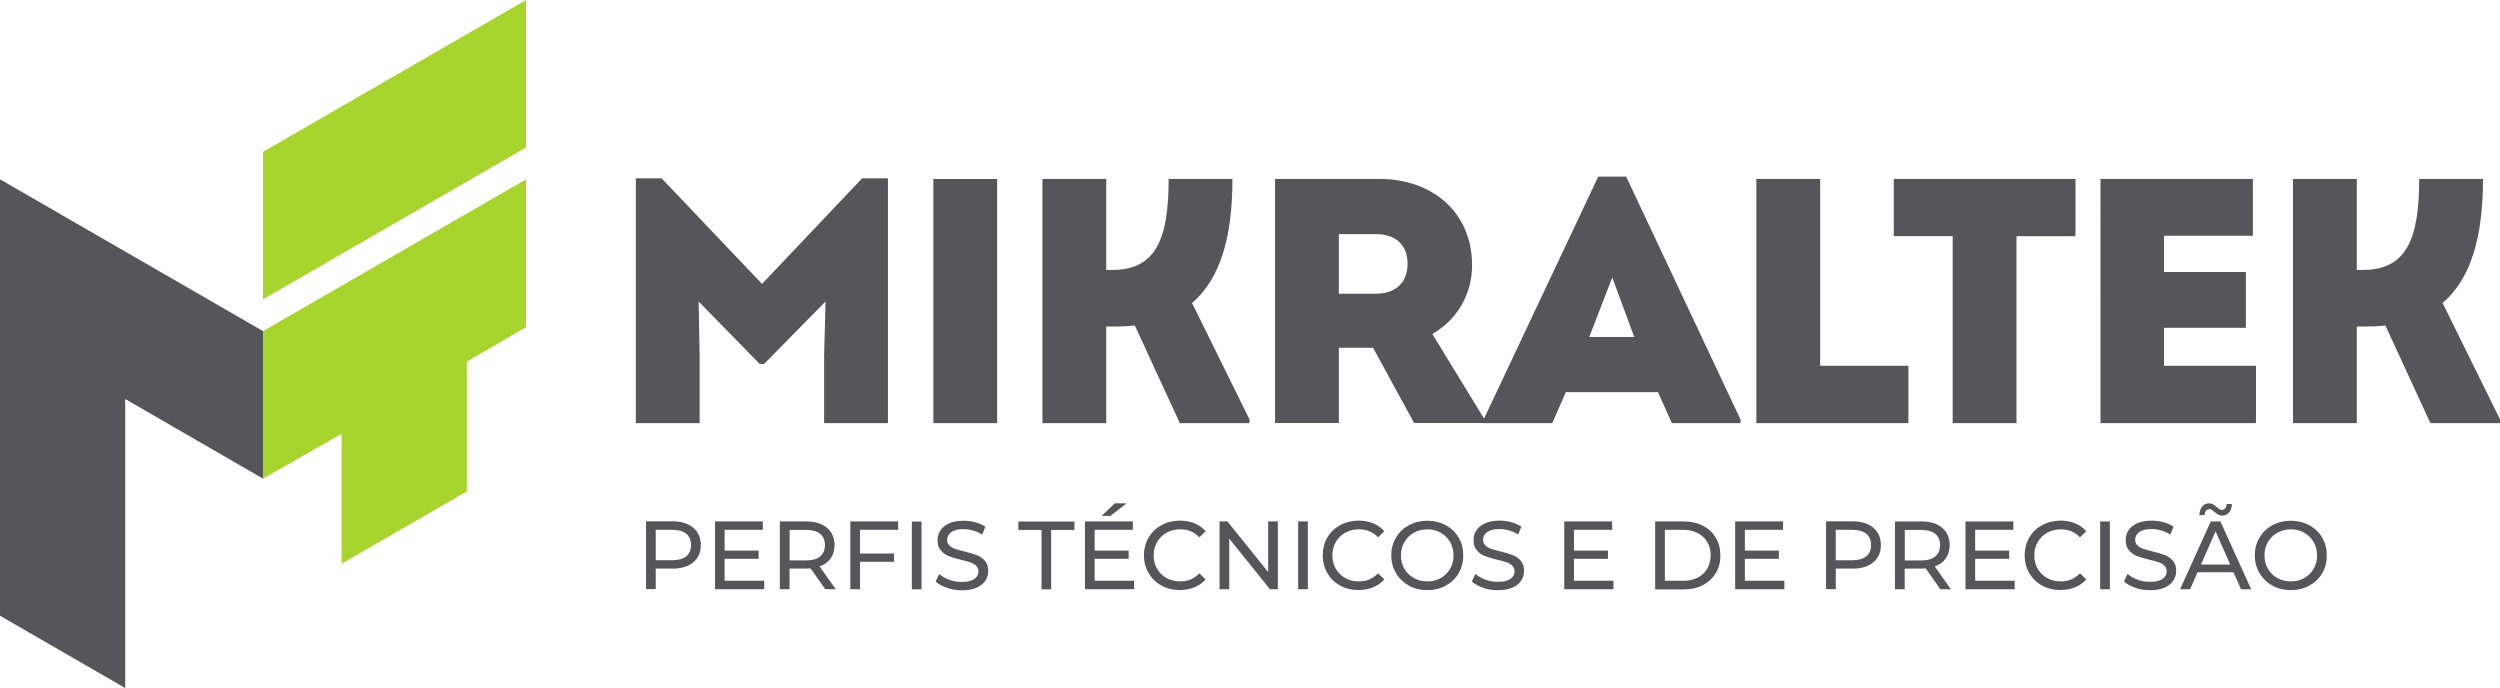
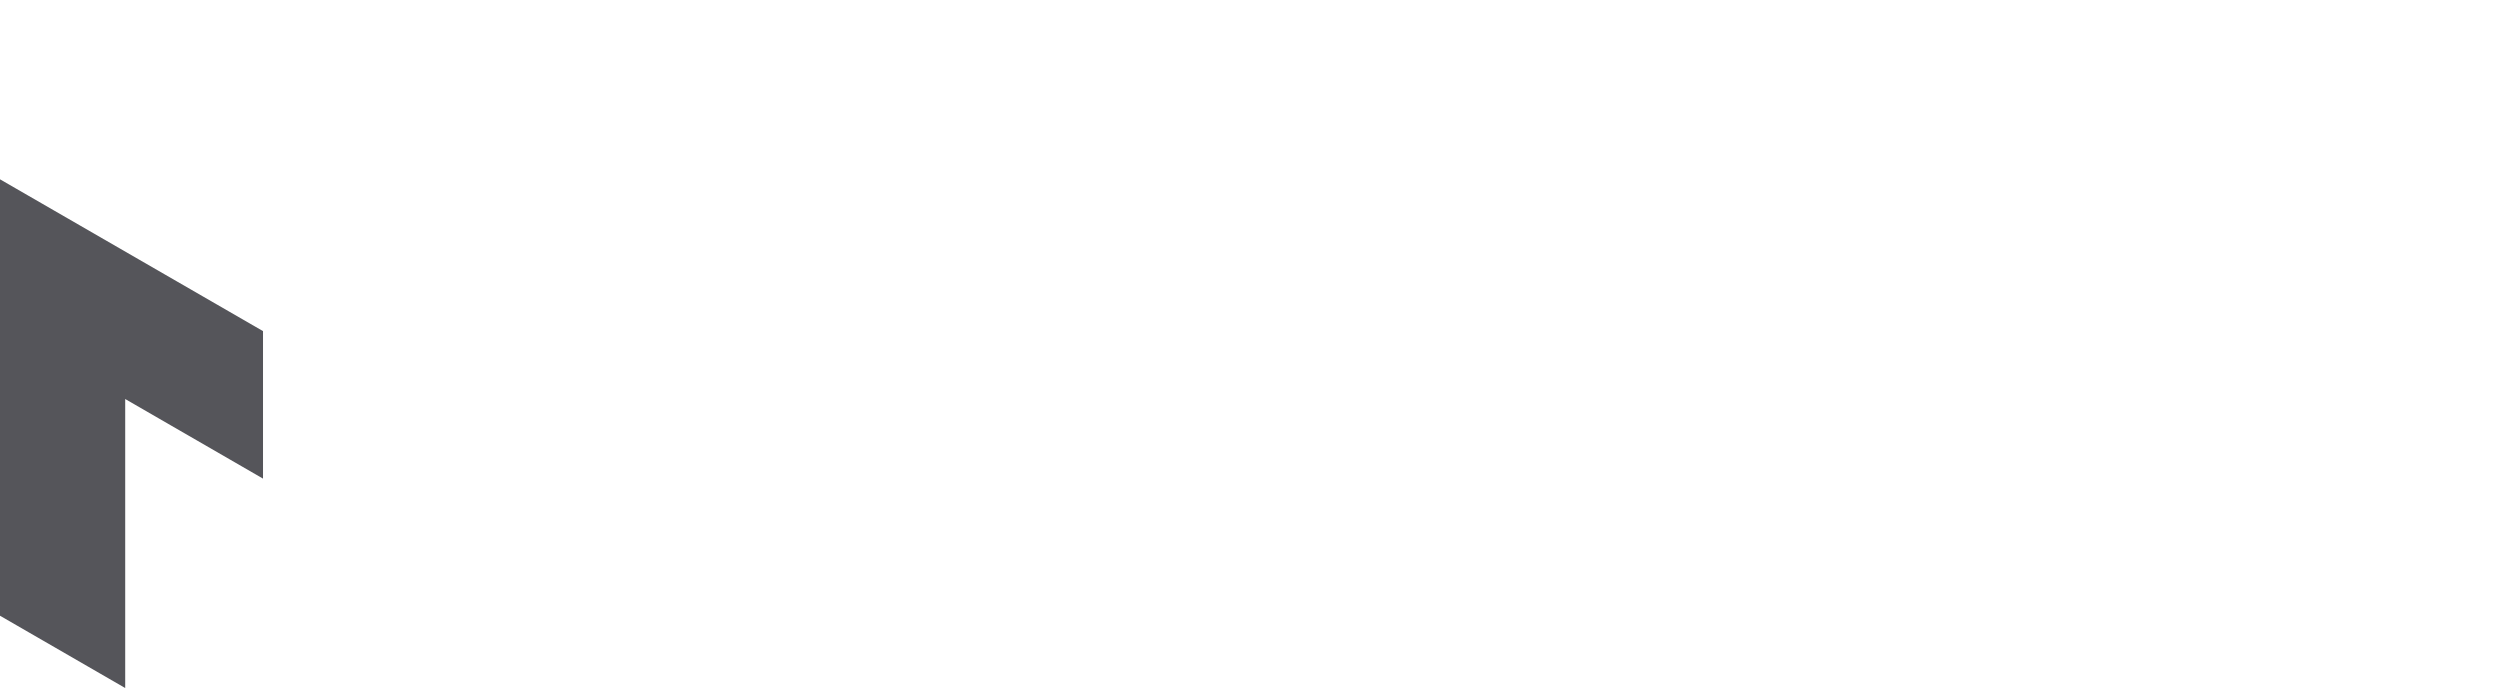
<svg xmlns="http://www.w3.org/2000/svg" id="Layer_1" viewBox="0 0 249.99 68.8">
-   <path d="M88.79,17.83v24.48h-6.38v-6.76l.14-5.4-6.14,6.24h-.45l-6.1-6.24,.1,5.4v6.76h-6.38V17.83h2.58l10.04,10.56,10.01-10.56h2.58Zm4.54,.07h6.38v24.41h-6.38V17.89Zm31.62,24.06v.35h-6.97l-4.5-9.76c-.63,.07-1.26,.1-1.92,.1h-.94v9.66h-6.38V17.89h6.38v9.1h.63c4.36,0,5.61-3.14,5.61-9.1h6.38c0,5.68-1.15,9.94-4.04,12.41l5.75,11.65Zm23.61,.17v.17h-7.15l-4.11-7.53h-3.42v7.53h-6.38V17.89h10.39c5.47,0,9.31,3.45,9.31,8.61,0,2.96-1.5,5.47-3.97,6.9l5.33,8.72Zm-14.68-12.76h3.7c1.99,0,3.17-1.12,3.17-3s-1.19-2.96-3.17-2.96h-3.7v5.96Zm40.17,12.59v.35h-6.87l-1.39-3.1h-9.21l-1.36,3.1h-6.87v-.35l11.47-24.3h2.79l11.44,24.3Zm-15.13-8.26h4.5l-2.2-5.96-2.3,5.96Zm31.91,2.89v5.72h-15.2V17.89h6.38v18.69h8.82Zm16.7-12.97h-5.89v18.69h-6.38V23.61h-5.89v-5.72h18.17v5.72Zm18.06,12.97v5.72h-15.55V17.89h15.24v5.68h-8.89v3.63h8.19v5.58h-8.19v3.8h9.2Zm24.41,5.37v.35h-6.97l-4.5-9.76c-.63,.07-1.26,.1-1.92,.1h-.94v9.66h-6.38V17.89h6.38v9.1h.63c4.36,0,5.61-3.14,5.61-9.1h6.38c0,5.68-1.15,9.94-4.04,12.41l5.75,11.65Zm-180.68,10.81c.5,.42,.76,1,.76,1.73s-.25,1.31-.76,1.73c-.5,.42-1.19,.63-2.07,.63h-1.68v2.05h-.97v-6.78h2.64c.88,0,1.57,.21,2.07,.63Zm-.7,2.86c.32-.26,.48-.64,.48-1.13s-.16-.87-.48-1.13c-.32-.26-.79-.39-1.4-.39h-1.65v3.04h1.65c.61,0,1.08-.13,1.4-.39Zm7.8,2.45v.84h-4.92v-6.78h4.78v.84h-3.82v2.08h3.4v.82h-3.4v2.19h3.95Zm6.1,.84l-1.46-2.08c-.18,.01-.32,.02-.43,.02h-1.68v2.06h-.97v-6.78h2.64c.88,0,1.57,.21,2.07,.63,.5,.42,.76,1,.76,1.73,0,.52-.13,.97-.39,1.34-.26,.37-.63,.64-1.1,.8l1.61,2.28h-1.06Zm-.51-3.28c.32-.26,.48-.64,.48-1.13s-.16-.87-.48-1.13c-.32-.26-.79-.39-1.4-.39h-1.65v3.05h1.65c.61,0,1.08-.13,1.4-.4Zm3.99-2.65v2.36h3.4v.83h-3.4v2.74h-.97v-6.78h4.78v.84h-3.82Zm5.18-.84h.97v6.78h-.97v-6.78Zm3.5,6.62c-.47-.16-.85-.36-1.12-.62l.36-.75c.26,.23,.59,.42,.99,.57,.4,.15,.82,.22,1.25,.22,.56,0,.98-.09,1.26-.29,.28-.19,.42-.44,.42-.76,0-.23-.08-.42-.23-.57-.15-.15-.34-.26-.56-.33-.22-.08-.54-.17-.94-.26-.51-.12-.92-.25-1.23-.37-.31-.12-.58-.31-.8-.57-.22-.25-.33-.6-.33-1.03,0-.36,.1-.69,.29-.98,.19-.29,.48-.52,.87-.7,.39-.17,.87-.26,1.44-.26,.4,0,.79,.05,1.18,.16,.39,.1,.72,.25,1,.45l-.32,.78c-.28-.18-.59-.32-.91-.41-.32-.09-.64-.14-.95-.14-.55,0-.96,.1-1.23,.3s-.41,.46-.41,.77c0,.23,.08,.42,.23,.57,.16,.15,.35,.26,.58,.34,.23,.08,.54,.17,.94,.26,.51,.12,.92,.25,1.23,.37,.31,.12,.58,.31,.8,.56,.22,.25,.33,.59,.33,1.02,0,.36-.1,.68-.29,.97-.19,.29-.49,.53-.88,.7s-.88,.26-1.45,.26c-.51,0-1-.08-1.48-.24Zm9.47-5.78h-2.32v-.84h5.61v.84h-2.33v5.94h-.96v-5.94Zm9.26,5.09v.84h-4.92v-6.78h4.79v.84h-3.82v2.08h3.4v.82h-3.4v2.19h3.95Zm-1.93-7.75h1.18l-1.63,1.26h-.87l1.32-1.26Zm4.66,8.22c-.55-.3-.97-.71-1.28-1.24s-.47-1.12-.47-1.78,.16-1.25,.47-1.78,.74-.94,1.29-1.24c.55-.3,1.16-.45,1.84-.45,.53,0,1.01,.09,1.45,.27,.44,.18,.81,.44,1.12,.79l-.63,.61c-.51-.54-1.15-.8-1.91-.8-.5,0-.96,.11-1.37,.34-.41,.23-.72,.54-.95,.94-.23,.4-.34,.84-.34,1.33s.11,.93,.34,1.33c.23,.4,.55,.71,.95,.93,.41,.23,.86,.34,1.37,.34,.76,0,1.39-.27,1.91-.81l.63,.61c-.31,.35-.69,.61-1.13,.79-.44,.18-.93,.27-1.46,.27-.68,0-1.29-.15-1.83-.45Zm11.64-6.41v6.78h-.79l-4.07-5.06v5.06h-.97v-6.78h.79l4.07,5.06v-5.06h.97Zm2.03,0h.97v6.78h-.97v-6.78Zm4.2,6.41c-.55-.3-.97-.71-1.28-1.24-.31-.53-.46-1.12-.46-1.78s.15-1.25,.46-1.78c.31-.53,.74-.94,1.29-1.24,.55-.3,1.16-.45,1.84-.45,.53,0,1.01,.09,1.45,.27,.44,.18,.81,.44,1.12,.79l-.63,.61c-.51-.54-1.15-.8-1.91-.8-.5,0-.96,.11-1.37,.34-.41,.23-.73,.54-.95,.94-.23,.4-.34,.84-.34,1.33s.11,.93,.34,1.33c.23,.4,.55,.71,.95,.93,.41,.23,.86,.34,1.37,.34,.76,0,1.39-.27,1.91-.81l.63,.61c-.31,.35-.69,.61-1.13,.79-.44,.18-.93,.27-1.46,.27-.68,0-1.29-.15-1.84-.45Zm6.87,0c-.55-.3-.98-.72-1.29-1.25s-.47-1.12-.47-1.77,.16-1.24,.47-1.77,.74-.94,1.29-1.24c.55-.3,1.17-.45,1.85-.45s1.29,.15,1.84,.45c.55,.3,.98,.71,1.29,1.24,.31,.53,.46,1.12,.46,1.78s-.16,1.25-.46,1.78c-.31,.53-.74,.94-1.29,1.24s-1.16,.45-1.84,.45-1.3-.15-1.85-.45Zm3.19-.75c.4-.23,.71-.54,.94-.93,.23-.4,.34-.84,.34-1.33s-.12-.93-.34-1.33c-.23-.4-.54-.71-.94-.94-.4-.23-.84-.34-1.34-.34s-.95,.11-1.35,.34c-.4,.23-.72,.54-.95,.94-.23,.4-.34,.84-.34,1.33s.11,.93,.34,1.33,.55,.71,.95,.93c.4,.23,.85,.34,1.35,.34s.94-.11,1.34-.34Zm4.23,.96c-.47-.16-.85-.36-1.12-.62l.36-.75c.26,.23,.59,.42,.99,.57,.4,.15,.82,.22,1.24,.22,.56,0,.98-.09,1.26-.29,.28-.19,.42-.44,.42-.76,0-.23-.08-.42-.23-.57-.15-.15-.34-.26-.56-.33-.22-.08-.54-.17-.94-.26-.51-.12-.92-.25-1.24-.37-.31-.12-.58-.31-.8-.57-.22-.25-.33-.6-.33-1.03,0-.36,.09-.69,.29-.98,.19-.29,.48-.52,.87-.7,.39-.17,.87-.26,1.44-.26,.4,0,.79,.05,1.18,.16,.39,.1,.72,.25,1,.45l-.32,.78c-.28-.18-.59-.32-.91-.41-.32-.09-.64-.14-.95-.14-.55,0-.96,.1-1.24,.3s-.41,.46-.41,.77c0,.23,.08,.42,.23,.57s.35,.26,.58,.34c.23,.08,.54,.17,.93,.26,.51,.12,.92,.25,1.23,.37,.31,.12,.58,.31,.8,.56s.33,.59,.33,1.02c0,.36-.1,.68-.29,.97-.19,.29-.49,.53-.88,.7s-.88,.26-1.45,.26c-.51,0-1-.08-1.48-.24Zm13.04-.68v.84h-4.92v-6.78h4.79v.84h-3.82v2.08h3.4v.82h-3.4v2.19h3.95Zm4.17-5.94h2.86c.72,0,1.35,.14,1.91,.43,.55,.28,.99,.68,1.29,1.2,.31,.51,.46,1.1,.46,1.77s-.15,1.25-.46,1.77c-.31,.51-.74,.91-1.29,1.2-.56,.29-1.19,.43-1.91,.43h-2.86v-6.78Zm2.8,5.94c.55,0,1.03-.11,1.45-.32,.42-.21,.74-.51,.96-.9s.34-.83,.34-1.33-.11-.95-.34-1.33c-.23-.38-.55-.68-.96-.9-.42-.21-.9-.32-1.45-.32h-1.83v5.09h1.83Zm10.12,0v.84h-4.92v-6.78h4.79v.84h-3.82v2.08h3.4v.82h-3.4v2.19h3.95Zm8.89-5.31c.5,.42,.76,1,.76,1.73s-.25,1.31-.76,1.73c-.5,.42-1.19,.63-2.07,.63h-1.68v2.05h-.97v-6.78h2.64c.88,0,1.57,.21,2.07,.63Zm-.7,2.86c.32-.26,.48-.64,.48-1.13s-.16-.87-.48-1.13c-.32-.26-.79-.39-1.4-.39h-1.65v3.04h1.65c.61,0,1.08-.13,1.4-.39Zm7.41,3.29l-1.46-2.08c-.18,.01-.32,.02-.43,.02h-1.68v2.06h-.97v-6.78h2.64c.88,0,1.57,.21,2.07,.63,.5,.42,.76,1,.76,1.73,0,.52-.13,.97-.39,1.34-.26,.37-.63,.64-1.1,.8l1.61,2.28h-1.06Zm-.51-3.28c.32-.26,.48-.64,.48-1.13s-.16-.87-.48-1.13c-.32-.26-.79-.39-1.4-.39h-1.65v3.05h1.65c.61,0,1.08-.13,1.4-.4Zm7.94,2.44v.84h-4.92v-6.78h4.79v.84h-3.82v2.08h3.4v.82h-3.4v2.19h3.95Zm2.74,.47c-.55-.3-.97-.71-1.28-1.24s-.46-1.12-.46-1.78,.16-1.25,.46-1.78,.74-.94,1.29-1.24c.55-.3,1.16-.45,1.84-.45,.53,0,1.01,.09,1.45,.27,.44,.18,.81,.44,1.12,.79l-.63,.61c-.51-.54-1.15-.8-1.91-.8-.5,0-.96,.11-1.37,.34-.41,.23-.72,.54-.95,.94-.23,.4-.34,.84-.34,1.33s.11,.93,.34,1.33,.55,.71,.95,.93c.41,.23,.86,.34,1.37,.34,.76,0,1.39-.27,1.91-.81l.63,.61c-.31,.35-.69,.61-1.13,.79-.44,.18-.93,.27-1.46,.27-.68,0-1.29-.15-1.84-.45Zm5.81-6.41h.97v6.78h-.97v-6.78Zm3.5,6.62c-.47-.16-.85-.36-1.12-.62l.36-.75c.26,.23,.59,.42,.99,.57s.82,.22,1.24,.22c.56,0,.98-.09,1.26-.29,.28-.19,.42-.44,.42-.76,0-.23-.08-.42-.23-.57-.15-.15-.34-.26-.56-.33-.22-.08-.54-.17-.94-.26-.51-.12-.92-.25-1.24-.37-.31-.12-.58-.31-.8-.57-.22-.25-.33-.6-.33-1.03,0-.36,.09-.69,.29-.98,.19-.29,.48-.52,.87-.7,.39-.17,.87-.26,1.44-.26,.4,0,.79,.05,1.18,.16,.39,.1,.72,.25,1,.45l-.32,.78c-.28-.18-.59-.32-.91-.41-.32-.09-.64-.14-.95-.14-.55,0-.96,.1-1.24,.3s-.41,.46-.41,.77c0,.23,.08,.42,.23,.57,.15,.15,.35,.26,.58,.34,.23,.08,.54,.17,.93,.26,.51,.12,.92,.25,1.23,.37,.31,.12,.58,.31,.8,.56s.33,.59,.33,1.02c0,.36-.1,.68-.29,.97-.19,.29-.49,.53-.88,.7s-.88,.26-1.45,.26c-.51,0-1-.08-1.48-.24Zm9.84-1.54h-3.6l-.75,1.7h-1l3.07-6.78h.96l3.08,6.78h-1.02l-.75-1.7Zm-1.52-5.76c-.11-.06-.25-.16-.42-.29-.1-.09-.18-.16-.25-.2-.07-.04-.14-.06-.21-.06-.14,0-.26,.05-.35,.16-.09,.11-.14,.25-.15,.44h-.52c.01-.36,.1-.65,.28-.86,.17-.21,.4-.32,.67-.32,.15,0,.29,.03,.41,.1,.12,.07,.26,.17,.41,.3,.11,.09,.2,.16,.26,.2s.13,.06,.2,.06c.14,0,.26-.05,.35-.16,.09-.1,.14-.25,.15-.43h.52c-.01,.35-.1,.63-.28,.84-.17,.21-.4,.32-.67,.32-.15,0-.29-.03-.4-.1Zm1.18,4.99l-1.46-3.32-1.46,3.32h2.93Zm4.22,2.1c-.55-.3-.98-.72-1.29-1.25s-.47-1.12-.47-1.77,.16-1.24,.47-1.77,.74-.94,1.29-1.24c.55-.3,1.17-.45,1.85-.45s1.29,.15,1.84,.45c.55,.3,.98,.71,1.29,1.24,.31,.53,.46,1.12,.46,1.78s-.15,1.25-.46,1.78c-.31,.53-.74,.94-1.29,1.24s-1.16,.45-1.84,.45-1.3-.15-1.85-.45Zm3.19-.75c.4-.23,.71-.54,.94-.93,.23-.4,.34-.84,.34-1.33s-.12-.93-.34-1.33c-.23-.4-.54-.71-.94-.94-.4-.23-.84-.34-1.34-.34s-.95,.11-1.35,.34c-.4,.23-.72,.54-.95,.94-.23,.4-.34,.84-.34,1.33s.11,.93,.34,1.33,.55,.71,.95,.93c.4,.23,.85,.34,1.35,.34s.94-.11,1.34-.34Z" fill="#55555a" />
  <polygon points="0 17.93 0 61.57 12.52 68.8 12.52 39.9 26.3 47.86 26.3 33.11 0 17.93" fill="#55555a" />
-   <polygon points="52.6 0 26.3 15.18 26.3 29.93 52.6 14.75 52.6 0" fill="#a8d42e" />
-   <polygon points="52.6 17.93 26.3 33.11 26.3 47.86 34.16 43.38 34.16 56.37 46.68 49.14 46.68 36.16 52.6 32.71 52.6 17.93" fill="#a8d42e" />
</svg>